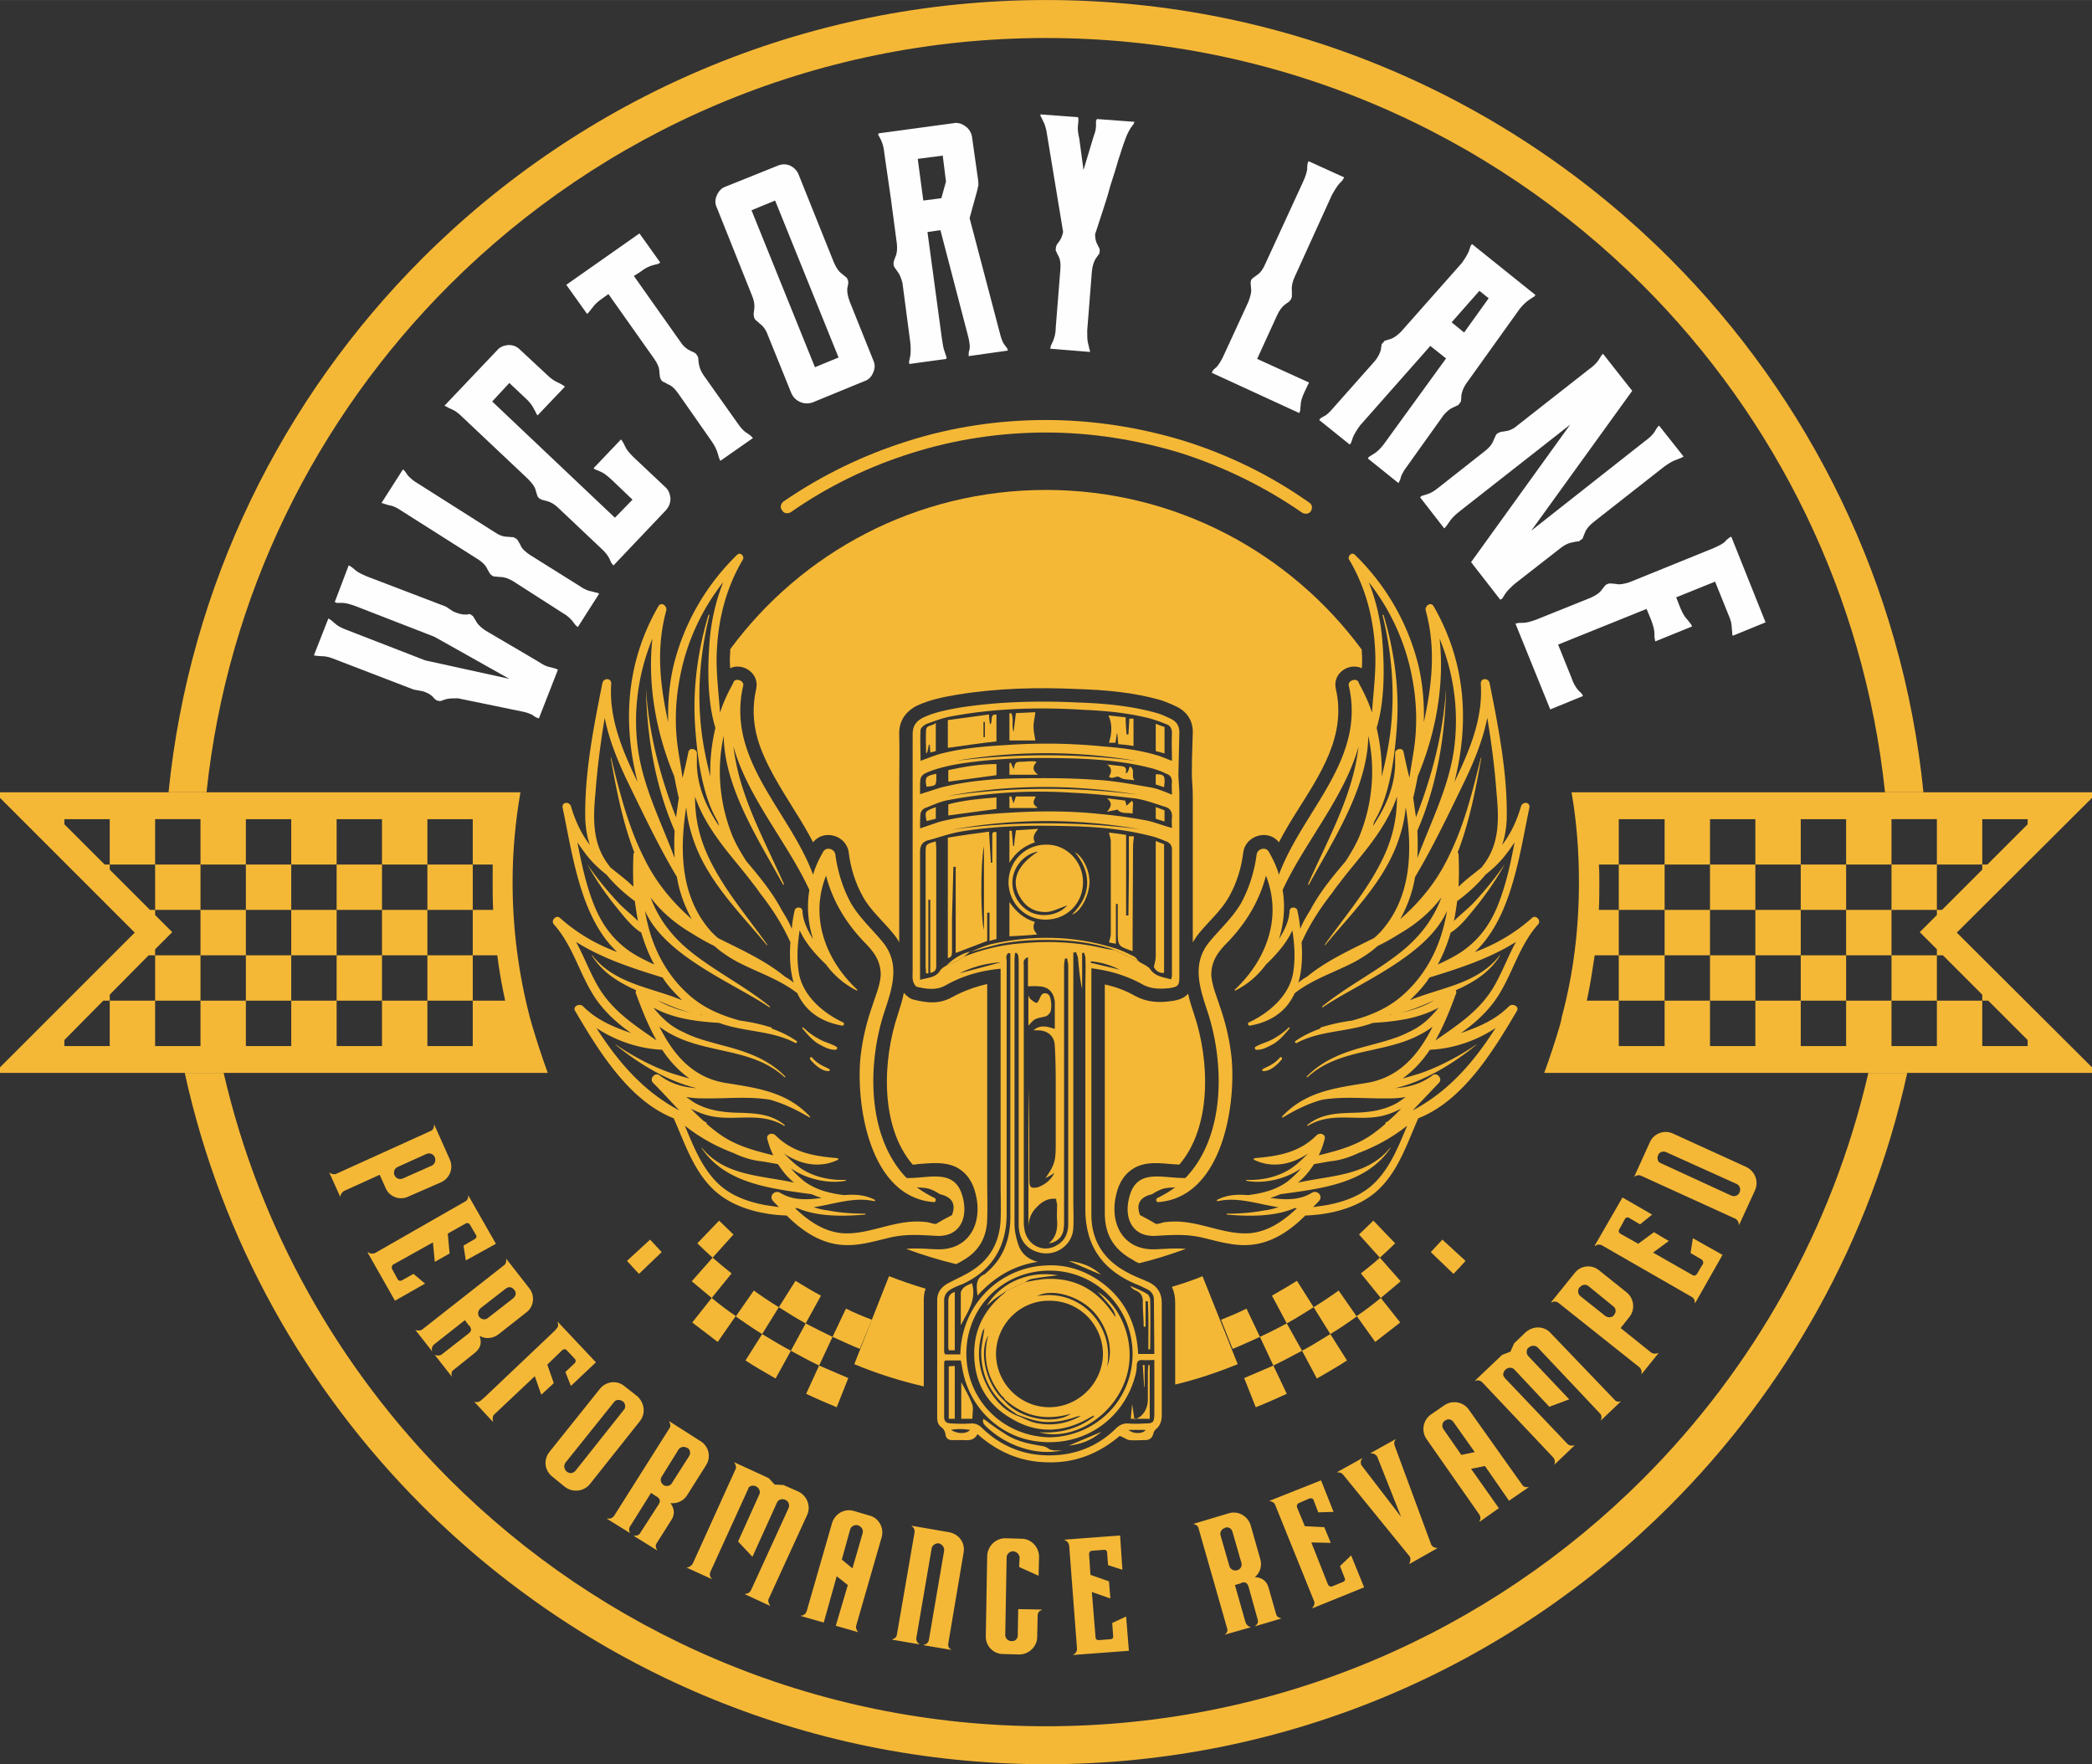
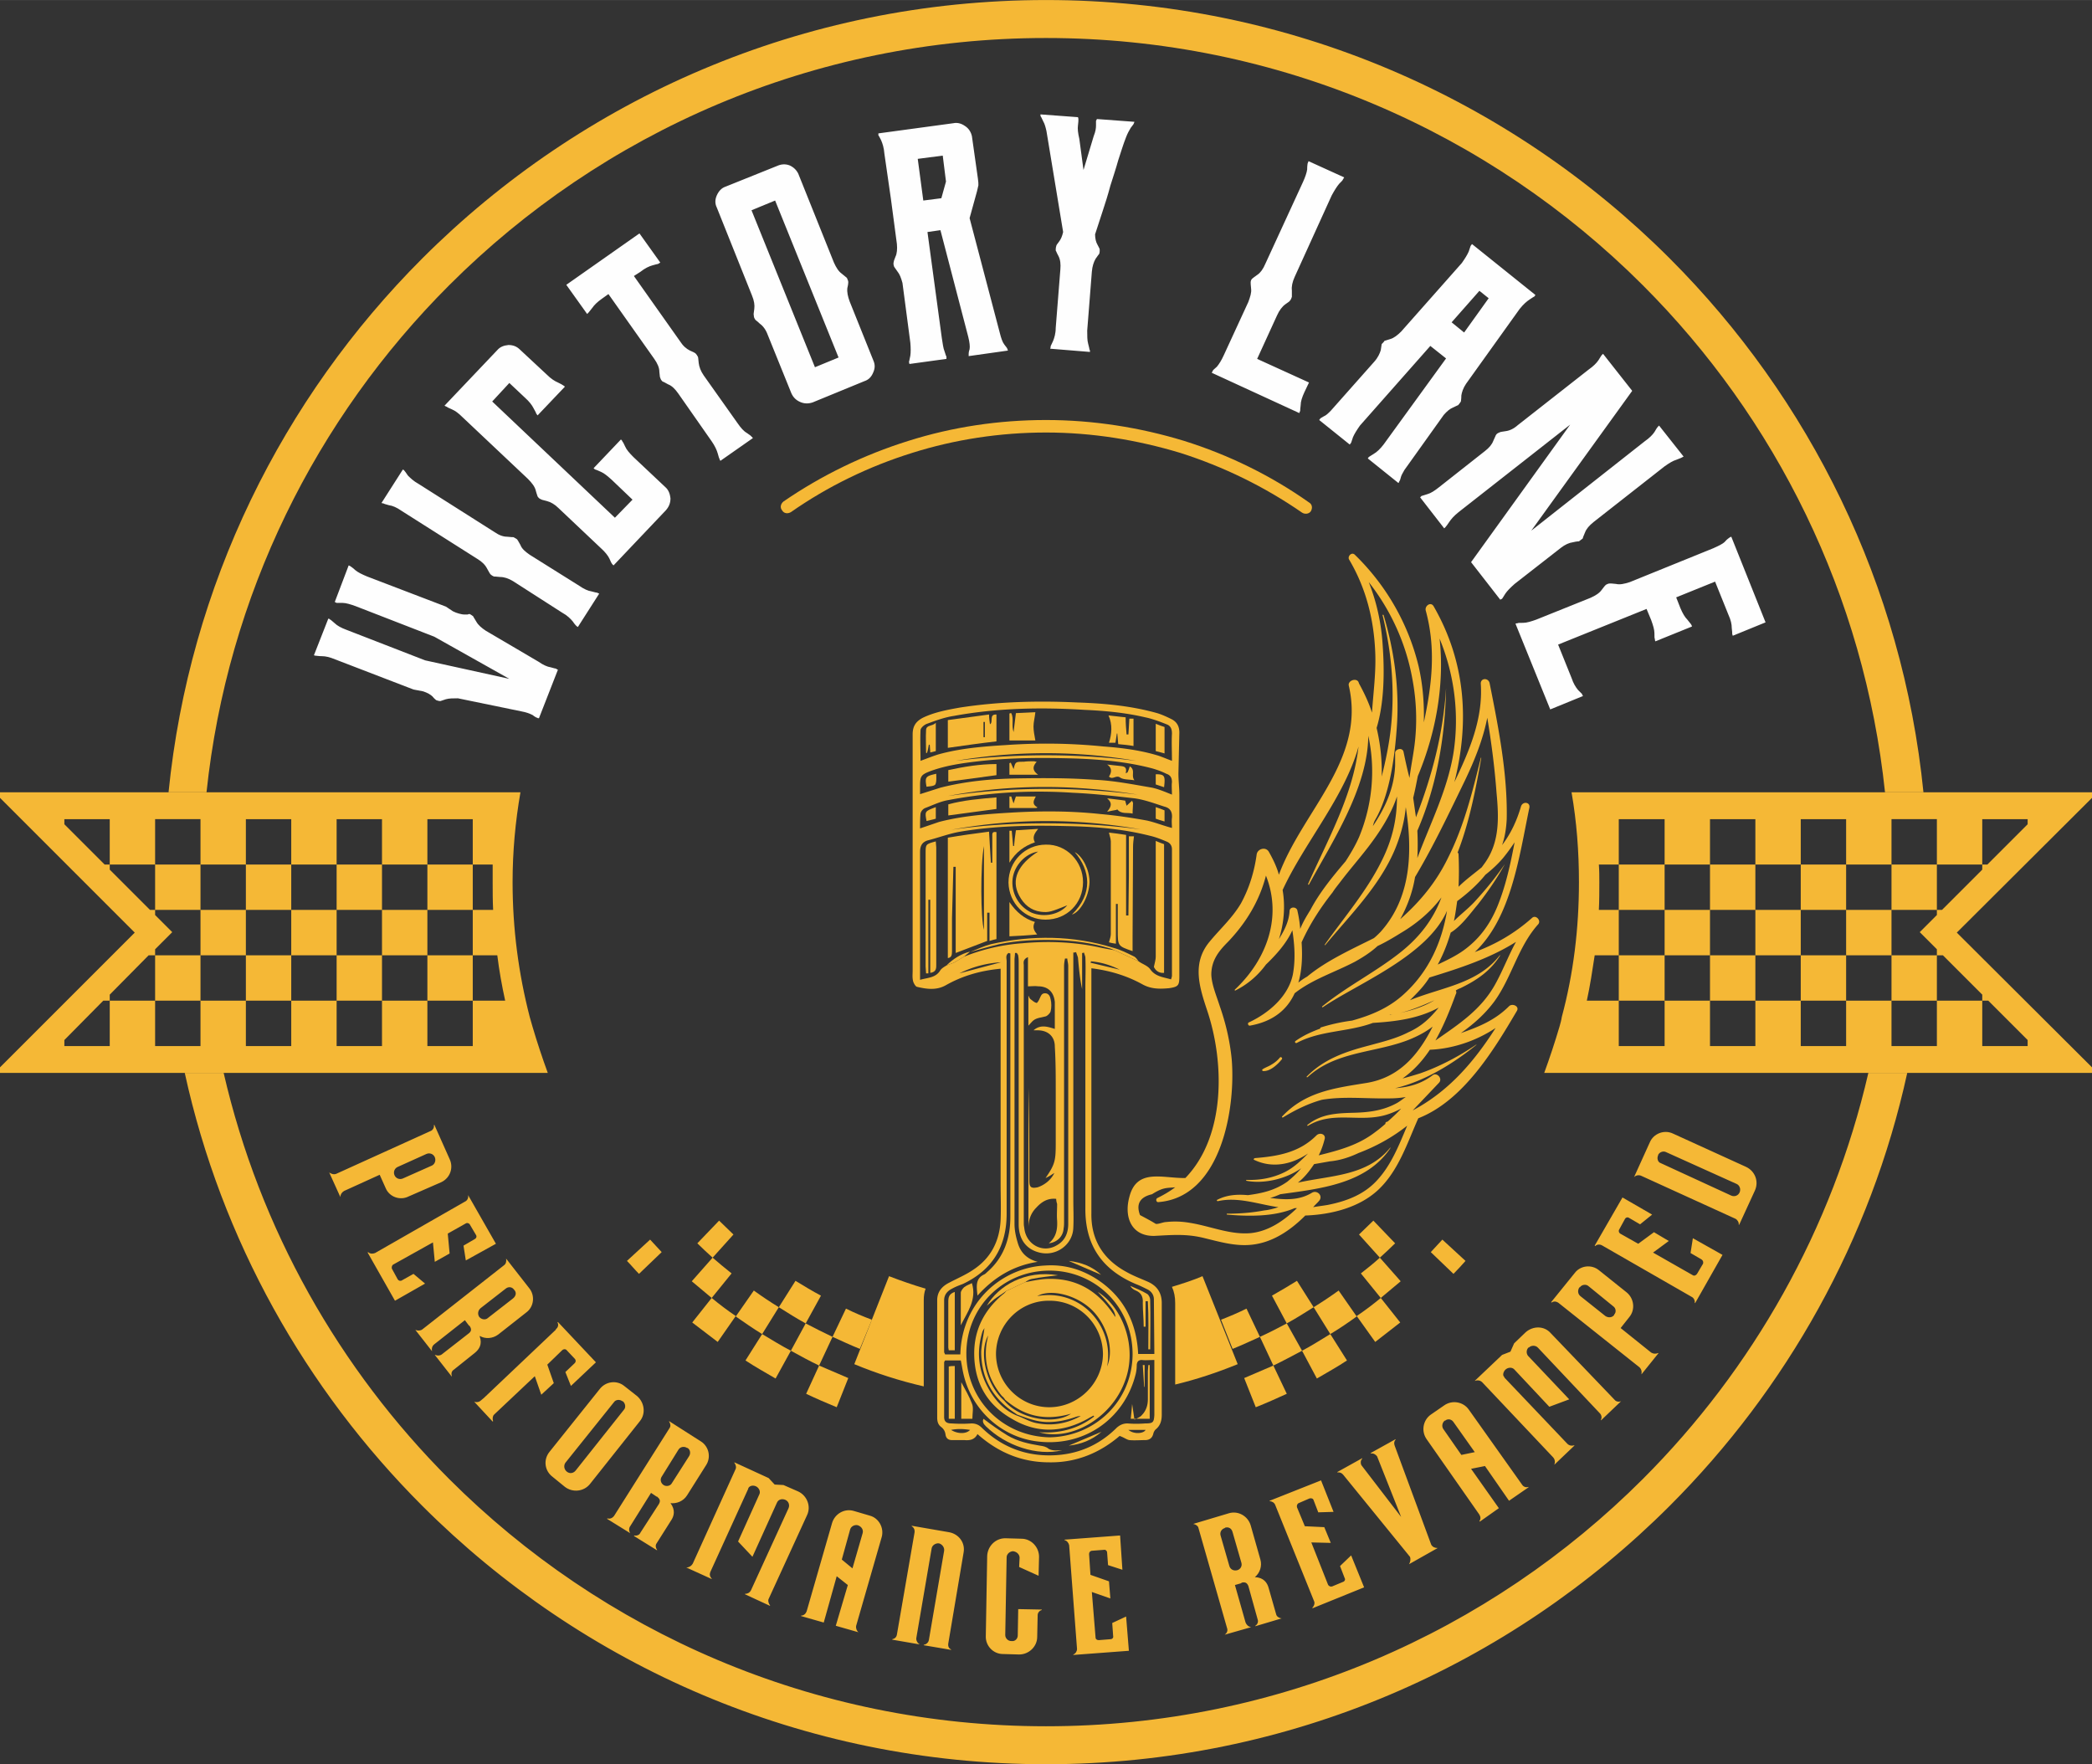
<svg xmlns="http://www.w3.org/2000/svg" width="170.752" height="144" viewBox="0 0 4518 3810" shape-rendering="geometricPrecision" image-rendering="optimizeQuality" fill-rule="evenodd">
  <rect x="0" y="0" width="4518" height="3810" fill="#333333" stroke="none" />
  <g fill="#f5b836">
    <path d="M1708 1106c-7 4-15 3-19-4-5-6-3-14 3-19 83-57 174-101 270-131 95-30 195-45 297-45s203 16 298 45c96 30 188 75 270 133 7 4 8 12 4 19-4 6-13 7-19 3-81-56-169-99-263-129-93-28-190-44-290-44-99 0-197 15-289 44-93 29-182 72-262 128z" fill-rule="nonzero" />
-     <path d="M2259 1058c280 0 528 136 682 345v6c1 11 1 22 0 34-28-13-64 11-56 45 23 100-33 183-84 264-14 22-27 44-39 67-22-29-72-16-77 22-4 33-14 66-31 96-16 29-44 53-65 79-5 6-9 13-13 19v-318c0-16-2-32-2-47 0-29 1-58 2-87 1-24-11-45-33-56-12-6-24-11-36-15-59-17-119-22-179-24-87-4-174-2-260 12-30 5-60 11-88 24-25 13-39 34-38 62 1 36 0 72 0 108v341c-3-6-8-13-13-19-21-26-49-50-65-79-17-30-27-63-31-96-5-38-55-51-77-22-12-23-25-45-39-67-30-49-65-102-81-157-10-36-11-71-3-107 8-34-29-58-56-45-1-12-1-23 0-34v-7c154-209 402-344 682-344zm302 1639c-33 12-67 23-101 31-5-2-9-4-13-7-41-22-61-54-61-101v-494c23 5 45 13 66 25 24 13 50 15 77 11 17-2 29-7 37-16 3 15 8 30 13 45 33 98 39 241-32 324-31-1-63-9-93 5-24 12-37 33-43 58-16 62 13 122 83 120 23-1 44-3 67-1zm-496 33c-37-9-73-20-108-33 22-2 44 0 67 1 70 2 99-58 83-120-6-25-19-46-43-58-26-12-55-8-83-6-3 1-7 1-10 1-71-83-65-226-32-324 5-16 10-31 13-47 6 7 13 13 22 15 29 7 55 10 83-6 24-13 49-22 75-28v432c0 25 1 51 0 76-1 36-15 65-46 85-6 4-13 8-21 12z" />
    <g fill-rule="nonzero">
-       <path d="M1771 2245c-13-7-25-15-36-26-1-1-3 1-2 2 10 12 21 25 34 33 11 6 25 14 38 13 3-1 4-4 2-6-11-7-25-10-36-16zm1 54c-7-4-13-9-18-15-2-3-7 1-4 4 9 11 25 26 40 25 2 0 3-3 1-4-6-4-13-6-19-10zm186 245c-87-90-85-249-47-362 17-51 33-102-5-148-23-28-49-51-68-83-18-33-29-69-34-106-2-12-19-17-26-6-9 16-17 32-22 50-51-138-188-248-151-408 3-11-16-18-21-8 0 1-1 2-1 3-11 20-21 41-28 63-3-44-9-88-7-131 3-71 20-138 56-199 5-7-5-18-12-11-68 66-116 150-138 242-9 40-12 80-11 120-17-79-27-158-4-242 2-10-11-19-17-9-71 123-77 254-45 380-32-67-62-136-57-212 1-13-16-14-19-2-19 95-39 196-37 294 1 20 4 39 10 56-19-25-32-53-41-84-4-11-20-9-18 3 22 105 39 238 118 312-46-17-87-41-124-74-8-7-20 6-13 14 44 49 57 115 95 167 20 27 45 49 72 68-37-13-73-27-104-58-7-7-23 0-17 10 50 85 116 194 213 232 24 54 43 114 87 155 41 38 101 53 157 55 32 32 70 58 115 63 35 4 69-6 102-14 39-10 70-7 109-5 49 1 66-40 54-84-16-63-72-40-121-41zm-210-622h0c-6 35-3 72 8 106-12-19-22-39-23-61-1-10-16-9-17 0-3 13-5 26-6 39-6-15-14-28-22-41-20-38-48-72-76-105-11-17-21-34-29-52-29-70-36-147-20-219 1 113 78 229 128 321 1 1 2 1 2-1-44-99-97-192-109-297 30 109 117 208 164 310zm-53 187h0c-41-34-94-58-144-83-5-4-9-8-14-13-67-74-70-174-55-270 3 34 13 67 25 95 34 78 96 139 149 203 0 1 1 0 1-1-42-59-91-116-123-181-24-48-33-92-33-139 13 39 36 75 62 109 20 26 41 50 60 75 6 8 12 15 17 23 26 33 49 68 67 108-2 30-1 60 7 87-6-5-12-9-19-13zm-227-644h0c14-77 47-148 94-208-17 43-27 88-30 135-4 56-4 124 13 180-8 34-12 69-11 105-8-32-15-65-19-98-10-84-3-168 17-250 1-1-1-2-2-1-23 77-34 157-29 237 4 61 14 150 48 207 2 4 3 8 4 12-26-39-46-81-48-131v-26c1-9-15-14-18-4-4 19-8 38-13 57-3-24-8-48-11-72-6-48-4-96 5-143zm-59-86h0c-11 99 8 204 47 297 3 15 6 31 10 47l-6 42c-35-90-59-182-65-279 2 105 20 211 62 308a580.54 580.54 0 0 0 0 59c-28-75-65-147-78-227-13-84-2-169 30-247zm-123 333h0c4-54 11-108 20-162 9 46 27 91 48 135 34 70 68 142 108 209 5 31 16 62 32 91-43-38-78-80-104-134-34-68-52-141-70-214 0-1-1-1-1 0 11 62 25 137 51 204-1 1-2 2-2 5-1 23-1 46 0 69-15-15-33-28-50-42l-8-11c-31-45-29-97-24-150zm-2 245h0c-18-44-28-91-37-138 8 12 16 23 25 34 11 13 24 25 38 36 17 21 38 40 61 57 2 14 4 29 7 43-14-14-31-27-44-41-24-26-46-53-66-82 0-1 0 0 0 0 17 31 37 60 59 88 16 19 35 46 58 60 7 24 16 47 28 69-19-9-38-18-55-30-35-25-58-57-74-96zm4 167h0c-16-29-28-61-44-90 57 36 122 57 187 77 5 8 11 16 18 24s16 17 24 25c-67-28-146-35-194-97h-1c21 34 51 54 86 71 3 1 7 3 10 5-1 2-2 5 0 8 12 33 26 68 44 100-50-35-99-66-130-123zm227 67h0c1 0 2 1 3 1-35-6-68-14-98-32 31 14 63 27 93 31h2zm-227 29h0c42 28 93 45 142 47 16 24 35 45 59 62-12-3-25-7-38-11-43-15-84-37-121-62h-1c48 39 111 79 176 94-29-2-56-9-81-28-9-7-22 7-14 16 19 19 38 40 57 60-77-41-131-103-179-178zm362 382h0c-40-8-77-22-105-52-31-33-48-76-66-119 33 26 68 45 105 59 19 9 40 16 62 18l34 6c10 15 21 29 35 40-72-16-149-14-199-75-1-1-2 0-1 0 52 78 152 88 238 100 7 3 14 6 22 8-31 4-62 6-90-11-11-7-25 6-16 17 4 5 9 9 13 14-10-2-21-3-32-5zm406 22h0c-11 6-23 12-34 19-6 1-16-4-23-4-18-2-35-1-52 2-43 7-86 26-130 22-39-4-72-27-100-54h5c44 19 100 18 146 14 1 0 1-2 0-2-27 0-54-2-80-7-11-1-21-4-31-7 43-6 87-23 131-13 2 0 3-3 1-3-21-11-44-12-66-10-30-4-58-10-85-29-11-9-21-18-30-29 34 24 82 34 118 27 1 0 1-2 0-2-29 1-57-4-83-17-20-10-35-25-50-40 34 23 76 33 116 14 2 0 2-3-1-4-50-4-96-12-133-49-7-7-20-3-18 7 3 12 7 24 13 36-44-11-86-22-123-51-7-5-14-11-21-17 0-2 0-3-2-4-1 0-2-1-3-1-10-9-20-18-29-28 13 7 28 13 42 16 54 12 108-10 159 21 1 1 3-1 1-2-30-24-64-25-102-26-32-1-62-5-91-21-7-4-13-9-19-13 11 2 23 3 35 3 51 1 98-5 146 3 29 8 56 21 85 38 1 1 2-1 1-2-50-53-112-61-180-72-73-11-115-62-145-122 18 14 41 25 61 32 71 25 150 23 209 77 1 1 3 0 2-1-37-38-84-54-134-67-29-8-59-15-86-29-29-13-47-31-65-53 44 24 93 30 142 33 54 20 113 16 164 43 3 2 6-2 3-4-17-12-35-20-54-27 1 0 1-1 0-2-22-7-45-12-68-15-43-12-81-28-114-59-52-48-80-111-91-178 43 98 193 157 268 208 1 1 3-1 1-2-53-43-115-74-168-116-43-34-72-73-89-119 23 31 54 57 88 77 16 10 33 20 50 28 14 13 31 24 49 34 44 23 92 38 130 68 16 35 46 61 97 70 4 0 5-6 2-7-43-20-85-56-95-103-6-32-4-64 1-96 12 27 34 52 57 74 16 22 38 42 66 56 1 1 2-1 1-2-70-66-102-158-67-246 14 54 42 101 82 143 20 20 36 40 36 71-1 22-11 45-18 67-13 37-22 75-26 115-9 105 22 298 158 309 5 1 7-7 2-9-14-7-26-14-38-23 17 2 25-1 50 15 26 6 35 21 26 45zm691-379c13-7 25-15 36-26 1-1 3 1 2 2-10 12-21 25-34 33-11 6-25 14-38 13-3-1-4-4-2-6 11-7 25-10 36-16z" />
      <path d="M2746 2299c7-4 13-9 18-15 2-3 7 1 4 4-9 11-25 26-40 25-2 0-3-3-1-4 6-4 13-6 19-10zm-307 286c-12 44 5 85 54 84 39-2 70-5 109 5 33 8 67 18 102 14 45-5 83-31 115-63 56-2 116-17 157-55 44-41 63-101 87-155 97-38 163-147 213-232 6-10-10-17-17-10-31 31-67 45-104 58 27-19 52-41 72-68 38-52 51-118 95-167 7-8-5-21-13-14-37 33-78 57-124 74 79-74 96-207 118-312 2-12-14-14-18-3-9 31-22 59-41 84 6-17 9-36 10-56 2-98-18-199-37-294-3-12-20-11-19 2 5 76-25 145-57 212 32-126 26-257-45-380-6-10-19-1-17 9 23 84 13 163-4 242 1-40-2-80-11-120-22-92-70-176-138-242-7-7-17 4-12 11 36 61 53 128 56 199 2 43-4 87-7 131-7-22-17-43-28-63h0c0-1-1-2-1-3-5-10-24-3-21 8 37 160-100 270-151 408-5-18-13-34-22-50-7-11-24-6-26 6-5 37-16 73-34 106-19 32-45 55-68 83-38 46-22 97-5 148 38 113 40 272-47 362-49 1-105-22-121 41zm495-973h0c-12 105-65 198-109 297 0 2 1 2 2 1 50-92 127-208 128-321 16 72 9 149-20 219-8 18-18 35-29 52-28 33-56 67-76 105-8 13-16 26-22 41-1-13-3-26-6-39-1-9-16-10-17 0-1 22-11 42-23 61 11-34 14-71 8-106 47-102 134-201 164-310zm-130 510h0c8-27 9-57 7-87 18-40 41-75 67-108 5-8 11-15 17-23 19-25 40-49 60-75 26-34 49-70 62-109 0 47-9 91-33 139-32 65-81 122-123 181 0 1 1 2 1 1 53-64 115-125 149-203 12-28 22-61 25-95 15 96 12 196-55 270-5 5-9 9-14 13-50 25-103 49-144 83-7 4-13 8-19 13zm251-514h0c-3 24-8 48-11 72-5-19-9-38-13-57-3-10-19-5-18 4v26c-2 50-22 92-48 131 1-4 2-8 4-12 34-57 44-146 48-207 5-80-6-160-29-237-1-1-3 0-2 1 20 82 27 166 17 250-4 33-11 66-19 98 1-36-3-71-11-105 17-56 17-124 13-180-3-47-13-92-30-135 47 60 80 131 94 208 9 47 11 95 5 143zm84 18h0c-13 80-50 152-78 227a580.54 580.54 0 0 0 0-59c42-97 60-203 62-308h0c-6 97-30 189-65 279l-6-42c4-16 7-32 10-47 39-93 58-198 47-297 32 78 43 163 30 247zm69 236h0l-8 11c-17 14-35 27-50 42 1-23 1-46 0-69 0-3-1-4-2-5 26-67 40-142 51-204 0-1-1-1-1 0-18 73-36 146-70 214-26 54-61 96-104 134 16-29 27-60 32-91 40-67 74-139 108-209 21-44 39-89 48-135 9 54 16 108 20 162 5 53 7 105-24 150zm-48 191h0c-17 12-36 21-55 30 12-22 21-45 28-69 23-14 42-41 58-60 22-28 42-57 59-88 0 0 0-1 0 0-20 29-42 56-66 82-13 14-30 27-44 41 3-14 5-29 7-43 23-17 44-36 61-57 14-11 27-23 38-36 9-11 17-22 25-34-9 47-19 94-37 138-16 39-39 71-74 96zm-60 194h0c18-32 32-67 44-100 2-3 1-6 0-8 3-2 7-4 10-5 35-17 65-37 86-71h-1c-48 62-126 69-194 97 8-8 17-17 24-25s13-16 18-24c65-20 130-41 187-77-16 29-28 61-44 90-31 57-80 88-130 123zm-95-56h0c30-4 62-17 93-31-30 18-63 26-98 32 1 0 2-1 3-1h2zm46 207h0l57-60c8-9-5-23-14-16-25 19-52 26-81 28 65-15 128-55 176-94h-1c-37 25-78 47-121 62-13 4-26 8-38 11 24-17 43-38 59-62 49-2 100-19 142-47-48 75-102 137-179 178zm-215 209h0c4-5 9-9 13-14 9-11-5-24-16-17-28 17-59 15-90 11 8-2 15-5 22-8 86-12 186-22 238-100 1 0 0-1-1 0-50 61-127 59-199 75 14-11 25-25 35-40l34-6c22-2 43-9 62-18 37-14 72-33 105-59-18 43-35 86-66 119-28 30-65 44-105 52-11 2-22 3-32 5zm-348-28h0c25-16 33-13 50-15-12 9-24 16-38 23-5 2-3 10 2 9 136-11 167-204 158-309-4-40-13-78-26-115-7-22-17-45-18-67 0-31 16-51 36-71 40-42 68-89 82-143 35 88 3 180-67 246-1 1 0 3 1 2 28-14 50-34 66-56 23-22 45-47 57-74 5 32 7 64 1 96-10 47-52 83-95 103-3 1-2 7 2 7 51-9 81-35 97-70 38-30 86-45 130-68 18-10 35-21 49-34 17-8 34-18 50-28 34-20 65-46 88-77-17 46-46 85-89 119-53 42-115 73-168 116-2 1 0 3 1 2 75-51 225-110 268-208-11 67-39 130-91 178-33 31-71 47-114 59-23 3-46 8-68 15-1 1-1 2 0 2-19 7-37 15-54 27-3 2 0 6 3 4 51-27 110-23 164-43 49-3 98-9 142-33-18 22-36 40-65 53-27 14-57 21-86 29-50 13-97 29-134 67-1 1 1 2 2 1 59-54 138-52 209-77 20-7 43-18 61-32-30 60-72 111-145 122-68 11-130 19-180 72-1 1 0 3 2 2 28-17 55-30 84-38 48-8 95-2 146-3 12 0 24-1 35-3-6 4-12 9-19 13-29 16-59 20-91 21-38 1-72 2-102 26-2 1 0 3 1 2 51-31 105-9 159-21 14-3 29-9 42-16-9 10-19 19-29 28-1 0-2 1-3 1-2 1-2 2-2 4-7 6-14 12-21 17-37 29-79 40-123 51 6-12 10-24 13-36 2-10-11-14-18-7-37 37-83 45-133 49-3 1-3 4-1 4 40 19 82 9 116-14-15 15-30 30-50 40-26 13-54 18-83 17-1 0-1 2 0 2 36 7 84-3 118-27-9 11-19 20-30 29-27 19-55 25-85 29-22-2-45-1-66 10-2 0-1 3 1 3 44-10 88 7 131 13-10 3-20 6-31 7-26 5-53 7-80 7-1 0-1 2 0 2 46 4 102 5 146-14h5c-28 27-61 50-100 54-44 4-87-15-130-22-17-3-34-4-52-2-7 0-17 5-23 4-11-7-23-13-34-19-9-24 0-39 26-45zm-131-488v529c-1 58 26 100 76 127 14 8 30 14 46 21 20 9 30 24 30 46v241c0 13-3 23-12 31-3 2-5 6-6 9-2 10-8 15-18 15-11 0-23 1-34 0-6-1-12-6-21-9-42 36-93 58-152 57-59 0-110-21-155-61-6 12-16 14-28 13h-27c-8 0-13-4-14-12-1-7-4-12-9-16-7-5-9-12-9-21v-253c0-18 10-30 26-38 17-9 36-17 52-28 38-25 57-62 59-108 1-26 0-51 0-77v-465c-43 4-82 15-119 36-20 11-41 8-62 3-3-1-7-8-8-12-2-8-1-15-1-23v-510c0-18 7-28 22-36 25-12 52-17 80-22 84-13 169-15 254-11 58 2 115 7 172 23 10 3 21 8 31 13 12 6 17 16 17 29l-2 88c0 16 2 31 2 47v391c0 20-2 23-22 26-21 2-40 2-59-9-33-18-69-29-109-34zm-275-25h0c40-16 83-26 126-29 55-5 109-3 162 8 13 3 25 5 37 7l52 24c8 6 19 9 25 17 11 16 28 17 45 22 1-3 2-6 2-8v-273c0-8-4-13-10-16-12-5-24-10-37-13-59-15-119-20-179-21-77-2-154-1-231 12-24 4-47 13-71 19-12 4-16 12-16 25v276c17-5 34-4 44-21 3-4 8-7 13-10 5-2 11-4 16-6 7-4 15-9 22-13zm100-7h0c-1 0-3-1-4-1-7 5-4 12-4 18v545c0 71-31 122-95 152-8 3-16 6-23 10-10 5-17 13-17 25v112c0 1 1 2 2 5h33c3-116 93-188 183-192 43-3 82 9 117 33 55 38 81 93 84 158h35l-1-118c0-10-6-18-15-22-8-4-16-8-24-11-73-31-110-84-109-165v-474c0-22 1-44 0-66 0-3-2-7-3-11-2 1-3 1-4 1v78c-5-23-7-46-9-68-1-4-3-8-4-12-2 1-4 1-6 1v534c0 20 1 40 0 60-1 37-37 63-73 54-29-7-45-29-45-61v-563c0-6 0-11-1-17 0-2-2-4-3-6h-4c0 5-1 10-1 15v570c0 14 3 28 7 41 6 21 20 35 43 41-52 8-94 33-130 73-2-20-5-37 15-46 2-1 4-3 6-5 36-31 50-73 50-119v-569zm38 8h0c-12 5-9 13-9 18v554c0 4 0 8 1 12 3 36 39 56 69 39 19-10 26-27 26-47v-557c0-6-2-11-2-16h-5c-1 5-2 11-2 17v551c0 5 0 10-1 15-1 17-14 30-32 32 16-13 19-30 18-49-1-12 0-24 0-36-1-3-2-7-2-11-19-2-32 7-43 19-12 12-17 27-17 44v-303c2 67 2 134 2 201 0 14 4 17 18 14 15-5 29-16 36-31-6 4-12 8-19 11 20-29 22-37 22-74v-115c0-31 0-63-2-95 0-22-15-35-37-35h-9c15-13 30-8 46-3v-58c-2-22-15-34-36-34-7-1-14 0-22 0v-63zm-232-424h0c14-5 26-10 39-14 47-13 96-17 145-20 71-5 141-4 211 3 40 3 80 8 119 20 9 3 18 7 29 11 0-21-1-40 0-59 0-10-3-17-12-20-15-6-31-12-46-15-43-10-86-14-130-16-95-6-190-4-283 13-20 3-39 10-58 17-6 2-14 9-14 14-1 21 0 43 0 66zm505 1294h0c-11 0-19 1-27 0-7 0-10 3-11 10 0 8-1 16-3 23-25 96-114 158-218 142-77-12-138-72-154-148-2-9-3-17-5-26h-34c-1 2-2 3-2 4v118c0 10 5 14 16 14 15 1 29 1 43 0 9 0 16 3 22 9 41 40 90 60 146 60 57 0 106-20 146-60 7-6 14-9 23-9a241.04 241.04 0 0 0 38 0c17 0 19-2 20-18v-119zm38-1149h0c0-7-1-14 0-22 1-13-4-21-16-24-22-7-43-15-65-18-44-5-88-10-133-12-90-6-181-1-270 16-17 3-33 11-49 17-5 2-9 7-10 12-1 10-1 21-1 32l41-14c50-13 102-17 153-20 66-4 131-4 196 3 34 3 67 8 100 14 18 4 35 11 54 16zm-544-73h0l44-14c55-14 110-19 165-20 57-1 114-1 170 3 41 2 81 10 122 17 14 3 28 9 43 15 0-10-1-19 0-27 0-9-3-15-12-18-10-5-21-9-32-12-54-14-109-19-165-21-70-2-140-2-209 6-35 4-70 9-103 21-21 8-23 11-23 33v17zm280 1389h0c98-2 178-78 179-179 0-106-84-182-181-181-101 1-179 81-178 181 1 99 79 177 180 179zm-213-1312h0c67-10 135-14 204-14 68 0 137 4 205 13-137-24-273-24-409 1zm10-149h0c130-16 260-16 390 0-130-22-260-22-390 0zm-17 76h0c136-20 273-20 410-3-137-22-274-23-410 3zm25 383h0l90-24c-32 2-62 10-90 24zm365 986h0c12 10 33 8 37 0h-37zm-342 0h0c-13-2-26-3-41 0 14 9 33 9 41 0zm323-994h0c-20-10-40-16-62-18 0 1 0 2-1 3l63 15z" />
      <path d="M2095 2056c15-6 30-13 45-17 89-20 178-19 265 8 15 4 29 11 43 18 5 2 8 7 11 11l-52-24c-5-2-9-4-14-5-37-11-76-16-115-17-41-1-81 1-120 9-21 5-42 11-63 17zm0-1c-4 4-9 7-13 11l-22 13c-5 2-11 4-16 6 14-14 31-25 51-30zm37-84v61l-68 26v-186h-5l-3 111v72c0 7-1 13-9 14v-260c29-5 58-9 89-13 1 23 3 45 4 67h3v-57c0-5-1-11 9-9v231c-4 1-9 2-15 4v-61h-5zm-7-144h0c-8 41-7 159 0 181v-181zm214 78c0 46-35 81-81 81-44 0-79-35-80-80 0-46 36-82 81-82 44-1 80 36 80 81zm-34 50h0c-35 14-40 16-57 14-22-3-37-16-47-35-18-34-3-67 41-95-27 4-51 29-55 58-4 31 13 61 41 74 27 11 60 4 77-16zm141 99c-32-11-32-11-32-45v-57h-4v86c-7-1-12-2-15-3 2-7 4-13 4-18v-200c0-6-3-13-4-19 11 1 23 3 37 5v174h5l1-85v-86h11c-1 8-2 15-2 23l-1 193v32zm-437 47v-158h-4v159h-5c0-5-1-10-1-15v-244c0-20 0-20 22-26 0 5 1 9 1 13v252c0 8 1 17-13 19zm487-285c7 3 12 5 18 7v278c-12 1-19-6-22-13 2-9 4-16 4-22v-250zm-316 206v-74c15 22 32 36 55 43-6 11-2 19 5 27-20 2-39 3-60 4z" />
      <path d="M2185 1794l3 33h2c1-11 2-21 4-34l48-3c-8 10-13 18-7 29-23 8-41 21-55 44v-69h5zm130 181c46-45 40-95 6-135 18 10 32 39 32 65-1 31-20 65-38 70zm-253 815v126h-13c0-2-1-4-1-6v-99c0-10 2-17 14-21zm37-19c11 36-10 63-24 91v-70c0-4 4-9 7-12 5-4 11-6 17-9zm381 143c0-35 1-70-1-104h-5v55h-4c0-17-2-34-2-51 1-13-3-22-15-27-5-2-9-5-12-10 12 5 24 10 36 17 4 2 7 9 7 13 1 36 0 72 0 107h-4zm-172-191c27 3 51 12 70 30l-70-30zm-87-573c2 4 3 7 5 8 4 3 8 7 13 8 1 0 5-6 6-9 3-6 4-12 12-12s11 7 12 13c2 8 2 18 0 26-1 4-7 10-11 11-24 5-24 5-37 20v-65zm-174-535v-60l89-12c0 7 1 14 2 21 8-4-3-22 14-21v58c-35 4-70 9-105 14zm80-56h0-3v33h3v-33z" />
      <path d="M2189 1581l5-41c15-1 29-1 42-2-1 11-4 21-4 31 0 9 2 19 4 30h-56v-58c1-1 3-1 4-1 6 12 0 26 5 41zm248 5c1-11 1-22 2-34h9v59c-11-2-22-3-33-4-1-8-1-15-2-23h-1l-3 20h-14c6-19 8-39-1-59 12 1 24 3 37 4 0 13 1 25 2 37h4zm-437 40c0-16-1-33 0-50 1-11 13-7 21-15v61c-4 1-7 2-12 3 0-6-1-11-1-16-1-1-1-1-2-1-1 6-2 12-4 18h-2zm515 1c-8-2-14-4-19-5v-59c7 3 13 5 19 7v57zm-391 1437c17 13 34 25 52 36 22 13 46 18 70 22 7 1 13 2 19 7 9 5 21 3 29 3-55 13-122-10-165-52-5-5-8-10-5-16zm-62 0h-13v-113c4-1 8-1 13-1v114zm14 0v-79c8 15 17 30 23 46 4 9 1 21 1 33h-24zm407-116v116h-41c1-9 2-19 3-32 2 12 3 21 5 34 7-4 13-6 16-10 9-9 13-21 13-34v-61c0-4 1-9 1-13h3zm-104 144c-21 18-44 27-71 30l71-30zm93-144v47h-1l-3-47h4zm-424-1187v-24c33-9 68-12 104-15v25l-104 14zm141-26c2-6 3-10 5-15h43c-4 8-10 16 4 24-1 0-2 0-3 1h-58v-25h4c1 4 3 9 5 15zm241-6c1 4 2 7 3 11 4-4 8-7 12-11 1 4 2 4 2 5 0 7-1 14-1 23-11-3-24 2-33-9 0 0-1 0-2 1-6 1-11 2-20 4 9-11 12-19 0-29 15 2 27 3 39 5zm-409 14v25c-6 2-13 3-20 5-4-21-4-21 20-30zm475 25v-25c6 2 12 4 19 7v24c-7-2-14-4-19-6zm-448-80v-25c33-7 67-13 104-13v24l-104 14z" />
      <path d="M2242 1673h-62v-25c1 0 2-1 3-1 2 5 4 9 6 14 4-16 4-16 22-16 7-1 15-1 22-1 2 0 3 1 6 1-8 9-11 18 3 28zm198-18c13 8 2 20 10 30-12-2-24-1-31-6-9-6-16 6-24-2 5-8 8-18-4-26l27 3c8 1 17 1 13 16 1-1 3-1 4-2 2-4 3-7 5-13zm-439 44c-4-21-2-23 21-28 0 8 1 17-2 23-3 4-13 4-19 5zm513 1l-18-6v-22c19 0 21 3 18 28zm-300 1069c15-3 30-6 45-7 62-3 109 23 144 74 2 2 3 5 5 7l1 1c-1-9-4-15-15-28-7-9-15-17-23-26 53 33 87 119 58 194-29 78-115 129-185 109 44 3 84-7 119-34-1-1-1-2-1-2-4 2-8 4-13 7-54 30-109 32-162 1-54-30-82-77-83-139-1-53 21-96 61-130a30.44 30.44 0 0 0 8-8c14-6 27-13 41-19zm-43 254h0c-2-3-4-6-7-8-28-34-40-72-33-116l3-15c-21 39-3 108 35 141 32 39 108 53 144 28-28 8-55 10-82 3-23-6-42-18-60-33zm25 34h0c14 5 27 13 41 16 34 7 66 2 97-15-4 0-8 1-11 2-20 7-39 11-60 11-23 0-44-8-66-16-2-1-4-3-6-4-47-31-72-75-72-132 1-17 5-34 7-51-1 2-3 5-4 7-15 48-8 92 19 134 14 21 31 38 55 48zm71-248h0c-64-1-115 51-116 114 0 64 52 116 115 116s115-52 116-114c0-64-51-116-115-116zm124 142h0c17-41-4-96-36-125-33-30-86-43-115-27 95-17 167 66 151 152z" />
      <path d="M2214 2769c-14 6-27 13-41 19-8 6-18 12-26 18-5 4-9 8-16 14 25-43 83-78 154-66-16 2-37 4-57 8-5 1-10 4-14 7z" />
    </g>
    <path d="M2673 2946c-44 18-89 33-135 44v-176c0-13-2-24-7-35 23-7 45-14 66-23l76 190zm-678 48c-52-12-102-28-150-48l75-190c26 10 52 19 79 27-3 8-4 16-4 25v186z" />
    <path d="M2982 2803l43-36-45-51c-13 12-27 23-41 34l43 53zm-1445 0l-43-36 45-51c14 12 27 23 41 34l-43 53zm109 78c-20-12-38-25-57-38l39-56c18 13 36 25 54 36l-36 58zm123 68c-21-10-41-21-61-32l32-59c19 10 39 20 58 29l-29 62zm-28 61c21 10 44 20 66 29l25-63-63-27-28 61zm-131-72c21 14 43 26 65 39l33-60c-21-11-42-24-62-36l-36 57zm-115-82l55 42 39-56c-18-12-35-25-52-39l-42 53zm-141-133c9 9 17 19 26 28l49-47c-8-9-17-18-25-27l-50 46zm444 164c20 9 39 18 59 26l26-63c-19-7-38-15-56-24l-29 61zm-116-64c19 12 38 24 58 35l33-60c-19-10-37-21-55-32l-36 57zm-176-138c11 11 22 21 33 31l45-50c-10-10-21-20-31-30l-47 49zm1367 196c20-12 39-25 57-38l-39-56c-18 13-36 25-54 36l36 58zm-123 68c21-10 41-21 62-32l-33-59c-19 10-38 20-58 29l29 62zm29 61c-22 10-44 20-67 29l-25-63 63-27 29 61zm130-72c-21 14-43 26-65 39l-32-60c21-11 41-24 61-36l36 57zm115-82l-54 42-40-56c18-12 35-25 52-39l42 53zm141-133c-8 9-17 19-26 28l-49-47c8-9 17-18 25-27l50 46zm-444 164c-20 9-39 18-59 26l-25-63c18-7 37-15 55-24l29 61zm116-64c-19 12-38 24-58 35l-32-60c18-10 36-21 54-32l36 57zm176-138c-11 11-22 21-33 31l-45-50c10-10 21-20 31-30l47 49z" />
  </g>
  <g fill-rule="nonzero">
    <path d="M1164 1551h-2c-1 0-1-1-2-1s-5-2-10-6c-6-3-14-6-25-8l-136-28c-10 0-19 0-26 2s-11 4-12 4c-3 0-6-1-9-2-1-1-4-3-8-8-4-4-11-8-20-11l-21-4-169-65c-12-5-21-7-29-7-7 0-11-1-13-1-1 0-2 0-4-1l31-79c2 0 3 1 4 2 1 0 4 3 10 8 5 5 14 10 25 14l170 66 182 40-162-91-170-66c-11-4-21-7-28-7h-13l-4-2 30-79c2 1 3 1 4 2s5 3 10 8c6 5 14 9 26 14l170 65 15 10c4 2 9 4 13 5s8 2 11 2h8c2-1 3-1 4-1 3 1 5 3 8 5 0 1 3 5 7 12s11 13 20 19l114 67c10 7 19 11 26 12 7 2 11 3 12 3 1 1 2 2 4 2l-41 105zm-294-537c1 0 2 1 3 2s4 5 8 11c5 5 12 12 23 18l164 104c10 7 19 10 27 10 8 1 13 1 14 1 3 2 6 3 8 5 1 1 3 5 7 12 3 8 10 14 20 21l107 67c10 7 19 11 26 12 7 2 12 3 13 3 1 1 3 1 4 2l-46 72c-1-1-2-1-3-2s-4-4-8-10c-5-6-12-13-23-19l-106-68c-10-6-19-9-28-9-8-1-13-1-13-1-3-1-6-3-8-5-1-1-3-5-7-12-4-8-11-15-21-21l-164-104c-10-7-19-11-27-12-7-2-11-3-12-4-1 0-3 0-4-1l46-72zm204-258c6-7 14-10 24-11 10 0 18 3 25 10l58 54c9 9 17 14 24 17 6 3 10 5 11 6 2 1 3 2 4 3l-59 62c-1-1-2-3-3-4 0-1-2-5-6-12-3-6-9-14-18-22l-34-32-37 40 265 251 38-39-45-43c-9-8-16-14-23-17s-11-5-12-5-2-1-3-2l-1-1 59-62 1 1c1 1 2 2 2 3 1 1 3 4 6 11s9 14 18 23l69 65c7 6 10 15 11 24 0 10-3 18-10 26l-113 119-3-3c-1-1-3-5-6-12-3-6-9-14-18-22l-92-87c-8-8-17-13-25-15s-12-3-13-4c-3-1-5-3-7-6 0-1-2-5-4-13s-8-16-17-25L999 901c-9-9-16-14-23-17s-11-5-12-6c-1 0-2-1-4-2l114-120zm352-189c-2 1-3 2-5 3-1 0-5 1-12 3s-16 6-26 14l-14 9 99 140c7 11 14 17 22 21 7 3 11 5 12 6 2 2 4 5 5 7 1 1 1 6 2 14s4 17 11 27l73 103c7 10 13 17 20 21 6 4 10 7 10 8 1 0 2 2 3 3l-70 49c-1-1-2-2-2-4-1-1-2-5-4-12s-6-16-13-26l-72-103c-7-10-14-17-22-20-7-4-11-6-12-6-2-2-4-4-5-8-1-1-1-5-2-13 0-9-4-18-11-28l-99-140-14 10c-10 7-17 14-21 20-5 6-7 9-8 10l-3 3-45-63 158-111 45 63zm141-164l112-45c9-4 18-4 26-1 9 4 15 10 19 18l77 192c5 11 10 19 17 24l11 9c1 3 3 6 3 9 0 1 0 5-2 13-1 9 1 18 5 29l51 127c4 9 4 17 0 26-4 10-10 16-19 19l-112 46c-9 3-18 3-27-1s-15-10-19-19l-51-126c-4-11-10-19-17-24-6-6-10-8-10-9-2-3-3-5-3-9-1-1 0-6 1-14s0-17-5-29l-76-190c-4-8-4-17 0-26s10-16 19-19zm244 369l-137-339-51 21 137 339 51-21zm86-484l162-22c9-2 18 1 25 6 8 5 13 13 15 22l13 92c1 6 1 11 1 14-1 4-2 8-3 13l-16 58 65 247c3 12 6 21 10 26s6 8 6 8c1 4 2 5 2 5l-85 12v-5c0-1 0-4 2-10 1-6 0-15-3-27l-60-230-28 4 31 229c2 12 3 22 6 29 2 6 3 10 4 11v5l-80 11-1-5c1-1 1-5 3-13 1-7 1-17 0-28l-17-129c-3-11-6-19-11-25-4-6-7-10-7-10-1-3-2-6-1-10 0-1 1-5 4-12 3-6 4-16 3-27l-13-98-14-97c-1-13-4-22-7-29-3-6-5-10-6-11v-4zm97 145l39-5 10-36-7-56-54 7 12 90zm334-180s1 2 1 5c0 2 0 6-1 13s0 16 3 29l9 67 22-73c4-10 5-17 5-23v-10l2-4 81 6c0 1-1 2-2 5 0 0-2 3-6 8-3 5-7 12-10 20-6 15-11 32-17 50-5 18-11 36-17 55-5 19-11 38-17 56l-16 49c0 9 2 17 5 22 3 6 5 9 5 11 0 3 0 6-1 9-1 1-3 4-8 11-4 7-7 16-8 28l-10 127c0 11 0 21 2 28 2 8 3 12 3 13 1 1 1 3 1 5l-86-7c1-2 1-3 1-5 0-1 2-4 5-11s6-17 6-29l10-126c1-12 0-21-4-29-4-7-5-11-6-12 0-3 0-6 1-9 0-2 2-5 6-10s7-12 9-21l-36-218c-2-9-4-16-7-21-3-6-4-9-5-10s-1-3-1-5l81 6zm575 130c-1 2-2 3-3 5 0 1-3 4-8 9-5 6-10 14-16 25l-80 176c-5 11-7 21-6 29v14c-1 3-2 6-4 8 0 1-4 4-10 8-7 5-13 13-18 24l-43 94 112 51-10 21c-5 11-8 20-8 28-1 7-1 11-1 12l-2 5-189-87 2-4c0-1 3-4 9-9 5-6 10-14 15-25l53-115c4-11 7-20 6-28-1-9-1-13-1-14 0-3 1-6 3-8 1-1 5-4 12-9 6-4 12-12 17-24l81-176c5-11 8-20 9-27 0-8 1-12 1-13l2-5 77 35zm413 254l-2 3c-2 1-5 3-11 7s-13 10-21 20l-116 162c-6 9-9 18-10 25 0 8-1 12-1 13-2 3-4 6-6 8-1 0-4 2-11 5s-13 8-20 16l-85 119c-4 7-7 12-8 17-1 4-2 7-3 7 0 2-1 3-2 4l-66-53 2-3c1-1 5-3 11-7 7-4 14-11 21-20l135-186-34-27-152 172c-7 10-12 18-15 25-2 7-4 11-4 12l-3 4-66-53 3-4c1 0 3-2 7-4 5-2 9-6 15-12l94-106c8-9 12-18 14-25 1-8 2-12 2-13 3-3 5-5 6-7 1 0 6-2 13-4s15-8 23-16l131-148c7-10 12-18 15-25 2-7 4-11 4-12l3-4 137 110zm-121-9l-60 68 27 22 53-74-20-16zm196 289l-241 189c-10 8-16 15-20 21s-7 10-8 11l-3 3-52-67 3-3c1 0 6-2 13-4s15-7 25-15l99-78c9-7 15-14 18-22 4-8 5-12 6-13 1-2 4-4 7-5 1-1 6-2 14-3s17-5 26-13l153-120c10-7 17-14 21-20s6-10 7-11l3-3 63 80-218 302 245-193c10-7 17-14 21-20 4-7 6-10 7-11l3-3 53 67-4 2c-1 1-5 2-12 5-7 2-15 7-25 14l-153 120c-10 8-16 15-19 23-3 7-5 12-5 13-3 2-5 4-8 6 0 0-5 0-13 2-8 1-17 5-26 12l-100 78c-9 8-16 15-20 21s-6 10-7 11l-4 2-63-81 214-297zm422 427l-71 29v-1c-1-2-1-3-1-3 0-1 0-6-1-13 0-8-2-17-7-28l-29-72-84 34 9 23c5 12 10 20 15 25 5 6 7 9 8 10 1 2 2 3 2 5l-79 32c-1-2-1-3-1-5-1-1-1-6-1-13s-3-17-7-28l-10-24-191 77 29 72c4 12 9 20 14 26l9 9v2c1 0 1 1 1 1l1 1-71 29-75-185c1-1 3-1 4-1 1-1 6-1 13-1s17-3 28-7l117-47c11-5 19-10 24-17s8-10 9-11c2-1 5-3 9-3 1 0 5 0 13 1 8 2 18 0 30-4l180-73c11-5 20-9 25-14 5-6 9-8 10-9s2-1 4-2l74 185z" fill="#fefefe" />
    <path d="M2259 0c526 0 1002 213 1347 558 302 302 503 705 548 1153h-83c-45-426-236-808-523-1095-330-330-786-534-1289-534S1300 286 970 616c-287 287-479 669-524 1095h-82c45-448 246-851 548-1153C1257 213 1733 0 2259 0zm1860 2317c-79 361-261 683-513 935-345 345-821 558-1347 558s-1002-213-1347-558c-252-252-434-574-513-935h84c78 338 250 640 487 877 330 330 786 534 1289 534s959-204 1289-534c237-237 409-539 487-877h84zM971 2503l-33-74-1 1c1 5-2 10-6 12l-205 93c-5 2-11 0-15-3h0l24 53c0-5 3-10 8-13l77-35 13 29c8 19 31 27 49 18l71-31c19-9 27-31 18-50zm-101 42c-7 3-15 0-18-7h0c-3-7 0-15 7-18l62-28c7-3 15 0 18 7h0c3 7 0 15-6 18l-63 28zm136 177l65-36-60-105v1c1 5-2 11-7 13l-194 111c-5 2-11 2-15-2l-1 1 59 104 65-37-25-21-25 14c-3 2-7 1-9-2l-12-22c-2-3-1-8 2-10l86-48 4 42 32-18-4-43 39-22c3-2 8 0 9 3l13 22c2 3 1 7-3 9l-24 14 5 32zm-26 236l45-36c10-8 17-19 11-36v-1c12 7 28 6 40-3l61-48c16-12 19-36 6-52l-50-64c1 5 0 11-4 14l-177 139c-4 3-10 3-15 1h0l36 46c-1-6 0-11 5-15l66-52 9 12h1c4 6 5 11-1 16l-59 46c-4 3-10 3-14 1h-1l36 46h1c-2-5-1-11 4-14zm55-114c-4-6-3-14 3-19l54-42c6-5 14-4 18 2l1 1c5 6 3 13-3 18l-54 42c-5 5-14 4-19-2zm170 11l-1 1c3 5 1 11-3 14l-1 2-155 147-6 5c-4 4-10 5-15 3h0l40 43 1-1c-2-5-1-11 2-14l88-83 14 40 27-25-14-40 32-31c3-3 8-3 10 0l17 18c3 3 3 7 0 10l-20 19 12 30 54-51-82-87zm171 160l-28-22c-16-13-40-10-53 7l-108 135c-14 17-11 41 6 54l27 22c17 13 41 10 54-6l108-136c13-16 10-40-6-54zm-133 161c-5 6-13 7-19 2h0c-6-5-7-13-3-19l105-131c4-6 13-6 18-2h1c6 5 7 14 2 19l-104 131zm175 157l31-49c7-10 10-23-1-38h-1c14 2 29-4 37-17l41-65c11-17 6-40-11-51l-69-44v1c3 4 4 10 1 14l-120 190c-3 4-9 7-14 5l-1 1 50 31c-3-5-3-11 0-15l45-72 12 8h1c6 5 8 9 4 16l-40 62c-2 5-8 7-13 6l-1 1 50 31v-1c-3-4-4-10-1-14zm15-126c-6-4-8-12-4-18l36-58c4-7 13-8 19-4h1c6 4 7 12 3 18l-37 58c-3 6-12 8-18 4zm230 260c-3-4-5-10-3-14l83-181c9-19 0-42-19-51l-32-14-19-1-13-14-74-34v1c3 4 5 10 2 15l-92 203c-3 5-8 8-13 8h-1l55 25v-1c-4-4-5-9-3-14l82-180v-1c3-6 11-7 17-4h0c6 3 10 11 7 17l-46 102 31 33 53-117c3-7 11-9 18-6h0c7 3 10 11 7 18l-81 177c-3 6-8 8-13 8v1l54 25v-1zm186 44l55-191c6-20-6-42-26-47l-34-10c-20-6-41 6-47 26l-55 191c-2 5-6 9-12 9v1l49 14 28-100 24 19-26 88 49 14c-4-3-6-9-5-14zm-13-208c2-7 10-11 17-9h0c8 3 12 10 10 17l-22 76-23-19 18-65zm212 246l33-196c4-21-10-40-31-44l-81-14v1c5 3 7 8 6 14l-38 220c-1 6-5 9-10 10v1l58 10h1c-5-3-8-9-7-14l33-193c1-7 9-12 16-11h0c7 2 12 9 11 16l-33 193c-1 5-5 9-11 10v1l59 10v-1c-5-2-7-7-6-13zm151-74l-1 57c0 7-6 13-13 12h-1c-7 0-13-6-13-13l3-168c0-7 7-13 14-13h0c8 1 14 7 14 14l-1 20 42 19 1-41c0-21-17-39-38-39l-35-1c-21 0-38 17-39 38l-3 173c-1 21 16 39 37 39l35 1c21 0 39-17 39-38l1-47c0-5 4-10 9-11v-1l-51-1zm225-85l-5-74-120 9v1c5 1 9 6 10 11l17 224c0 5-3 10-8 12v1l120-9-6-74-30 14 2 28c1 4-2 7-6 7l-25 2c-4 0-7-2-7-6l-8-98 40 14-3-37-40-14-3-45c0-4 3-7 6-7l26-2c3-1 7 2 7 6l2 27 31 10zm332 96l-16-56c-3-12-11-23-29-24h-1c11-9 16-24 12-38l-21-74c-6-20-27-32-47-26l-77 23c5 1 10 4 11 8l62 217c2 5 0 11-5 14h1l56-16c-6-1-10-5-12-10l-23-81 14-4v-1c8-2 12 0 15 7l20 72c2 5 0 11-5 14v1l57-17h-1c-5-1-10-4-11-9zm-84-95c-8 2-15-2-17-9l-19-66c-2-7 2-14 9-16l1-1c8-2 14 2 16 10l19 66c2 7-2 14-9 16zm208-126l-27-68-111 44v1c5 0 10 3 12 8l84 208c2 4 0 11-4 14l1 1 111-45-28-69-24 23 10 26c2 3 0 7-3 8l-24 10c-3 1-7 0-9-4l-36-91 42 1-14-34-42-2-17-41c-1-4 1-8 4-9l23-10c4-1 8 0 9 4l10 26 33-1zm80-127l1 1c5-1 10 2 13 6l52 131-86-112c-2-4-2-10 2-14v-1l-54 30 1 1c4-1 9 1 12 5l144 177c2 5 1 11-2 16h0l62-35h-1c-5 0-10-2-13-7l-79-214c-2-5-1-10 2-13v-1l-54 30zm327 68l-115-162c-12-17-36-21-53-9l-29 20c-17 12-21 36-9 53l114 163c3 5 3 10 0 14l1 1 41-29-60-85 30-6 52 75 42-29v-1c-5 2-11 0-14-5zm-170-120c-4-6-2-14 3-18h1c6-5 14-3 18 3l46 65-29 6-39-56zm384-60c-5 2-11 1-14-3l-138-144c-14-16-38-16-54-2l-25 24-8 18-18 7-59 56h1c5-2 11-1 15 3l153 162c4 4 5 11 3 15v1l43-41v-1c-5 2-11 1-15-3l-136-143v-1c-5-4-2-12 2-16h0c5-5 14-6 19-1l76 81 43-16-89-94c-4-5-4-13 1-18h1c5-5 14-5 19 0l134 142c4 4 5 10 2 15h1l43-41zm-100-277l-51 63 1 1c4-3 9-3 14 0l176 140c4 4 5 9 4 14v1l37-46h-1c-5 2-10 2-15-1l-66-53 19-24c13-16 10-40-6-53l-60-48c-16-13-40-10-52 6zm83 72c6 4 7 13 2 18v1c-5 6-13 6-19 2l-54-43c-6-5-6-13-2-19h1c4-6 13-7 18-3l54 44zm84-198l-64-37-60 104 1 1c4-4 10-4 14-2l195 112c4 2 7 8 6 13h1l59-104-64-36-5 32 24 14c3 2 4 6 3 9l-13 22c-2 3-6 5-9 3l-86-49 34-25-32-19-34 25-39-22c-3-2-4-6-2-9l12-22c2-4 6-5 9-3l24 14 26-21zm-5-156l-34 75c4-4 10-5 15-3l204 93c4 2 8 8 7 13h1l34-74c9-20 0-42-19-51l-158-72c-19-9-42 0-50 19zm188 90c6 3 9 11 6 18h0c-3 7-11 10-18 7l-152-70c-7-2-9-11-6-17v-1c3-6 11-9 17-6l153 69z" fill="#f5b836" />
  </g>
  <path d="M4518 1711H3394c11 63 16 128 16 194 0 101-12 198-37 291-1 7-3 14-5 21-10 34-21 67-33 100h1183v-12l-292-291 292-291v-12zm-139 69l-87 87h-11v-98h98v11zm-784 479h-99v-98h99v-98h-99v-98h99v-98h-99v-98h99v98h98v98h-98v98h98v98h-98v98zm-99-294h-43c1-20 1-40 1-60 0-13 0-25-1-38h43v98zm0 196h-69c7-32 12-65 17-98h52v98zm295 98h-98v-98h98v-98h-98v-98h98v-98h-98v-98h98v98h98v-98h98v98h-98v98h-98v98h98v-98h98v-98h98v98h-98v98h98v98h-98v-98h-98v98h98v98h-98v-98h-98v98zm490-381l-87 87h-11v-98h98v11zm-98 98l-37 37 37 37v13h-98v-98h98v11zm13 87l85 85v13h-98v-98h13zm98 98l85 85v13h-98v-98h13zm-111 98h-98v-98h98v98zm-98-490h98v98h-98v-98zM0 1711h1124c-11 63-17 128-17 194 0 101 13 198 37 291l6 21c10 34 21 67 33 100H0v-12l291-291L0 1723v-12zm139 69l87 87h11v-98h-98v11zm784 479h98v-98h-98v-98h98v-98h-98v-98h98v-98h-98v98h-98v98h98v98h-98v98h98v98zm98-294h44c-1-20-1-40-1-60v-38h-43v98zm0 196h70c-7-32-13-65-17-98h-53v98zm-294 98h98v-98h-98v-98h98v-98h-98v-98h98v-98h-98v98h-98v-98h-98v98h98v98h98v98h-98v-98h-98v-98h-98v98h98v98h-98v98h98v-98h98v98h-98v98h98v-98h98v98zm-490-381l87 87h11v-98h-98v11zm98 98l37 37-37 37v13h98v-98h-98v11zm-14 87l-84 85v13h98v-98h-14zm-98 98l-84 85v13h98v-98h-14zm112 98h98v-98h-98v98zm98-490h-98v98h98v-98z" fill="#f5b836" />
</svg>